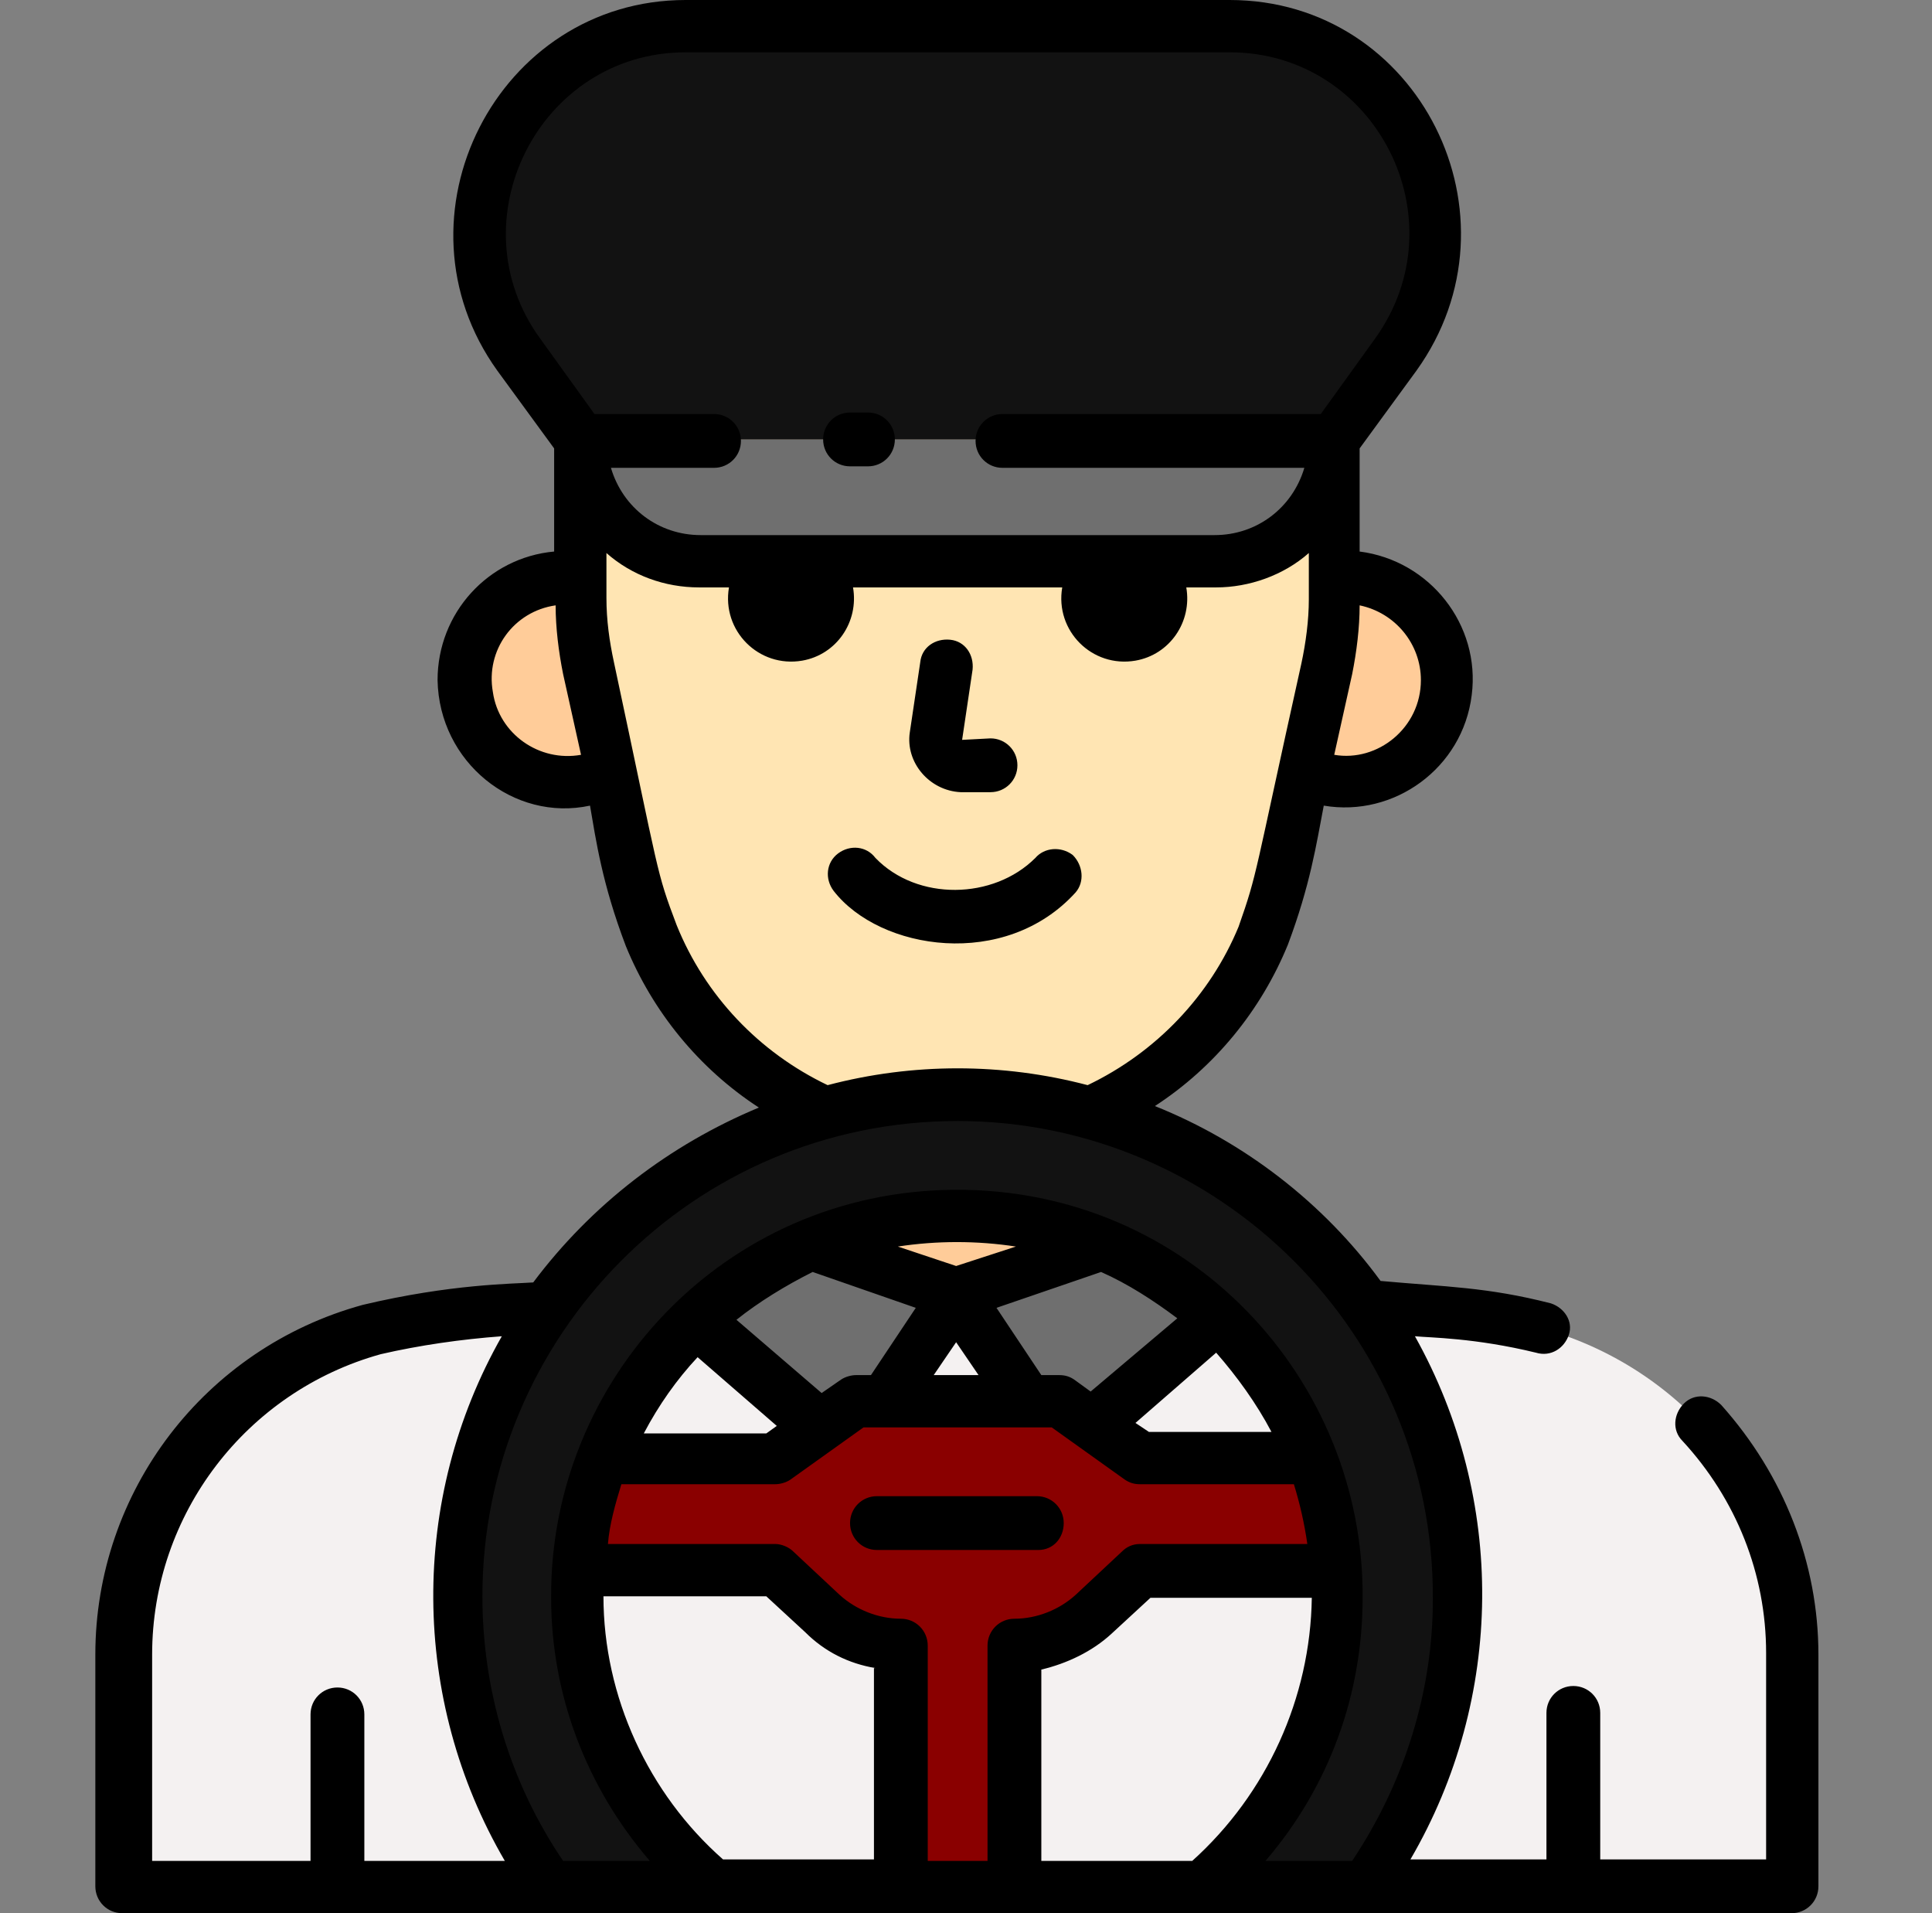
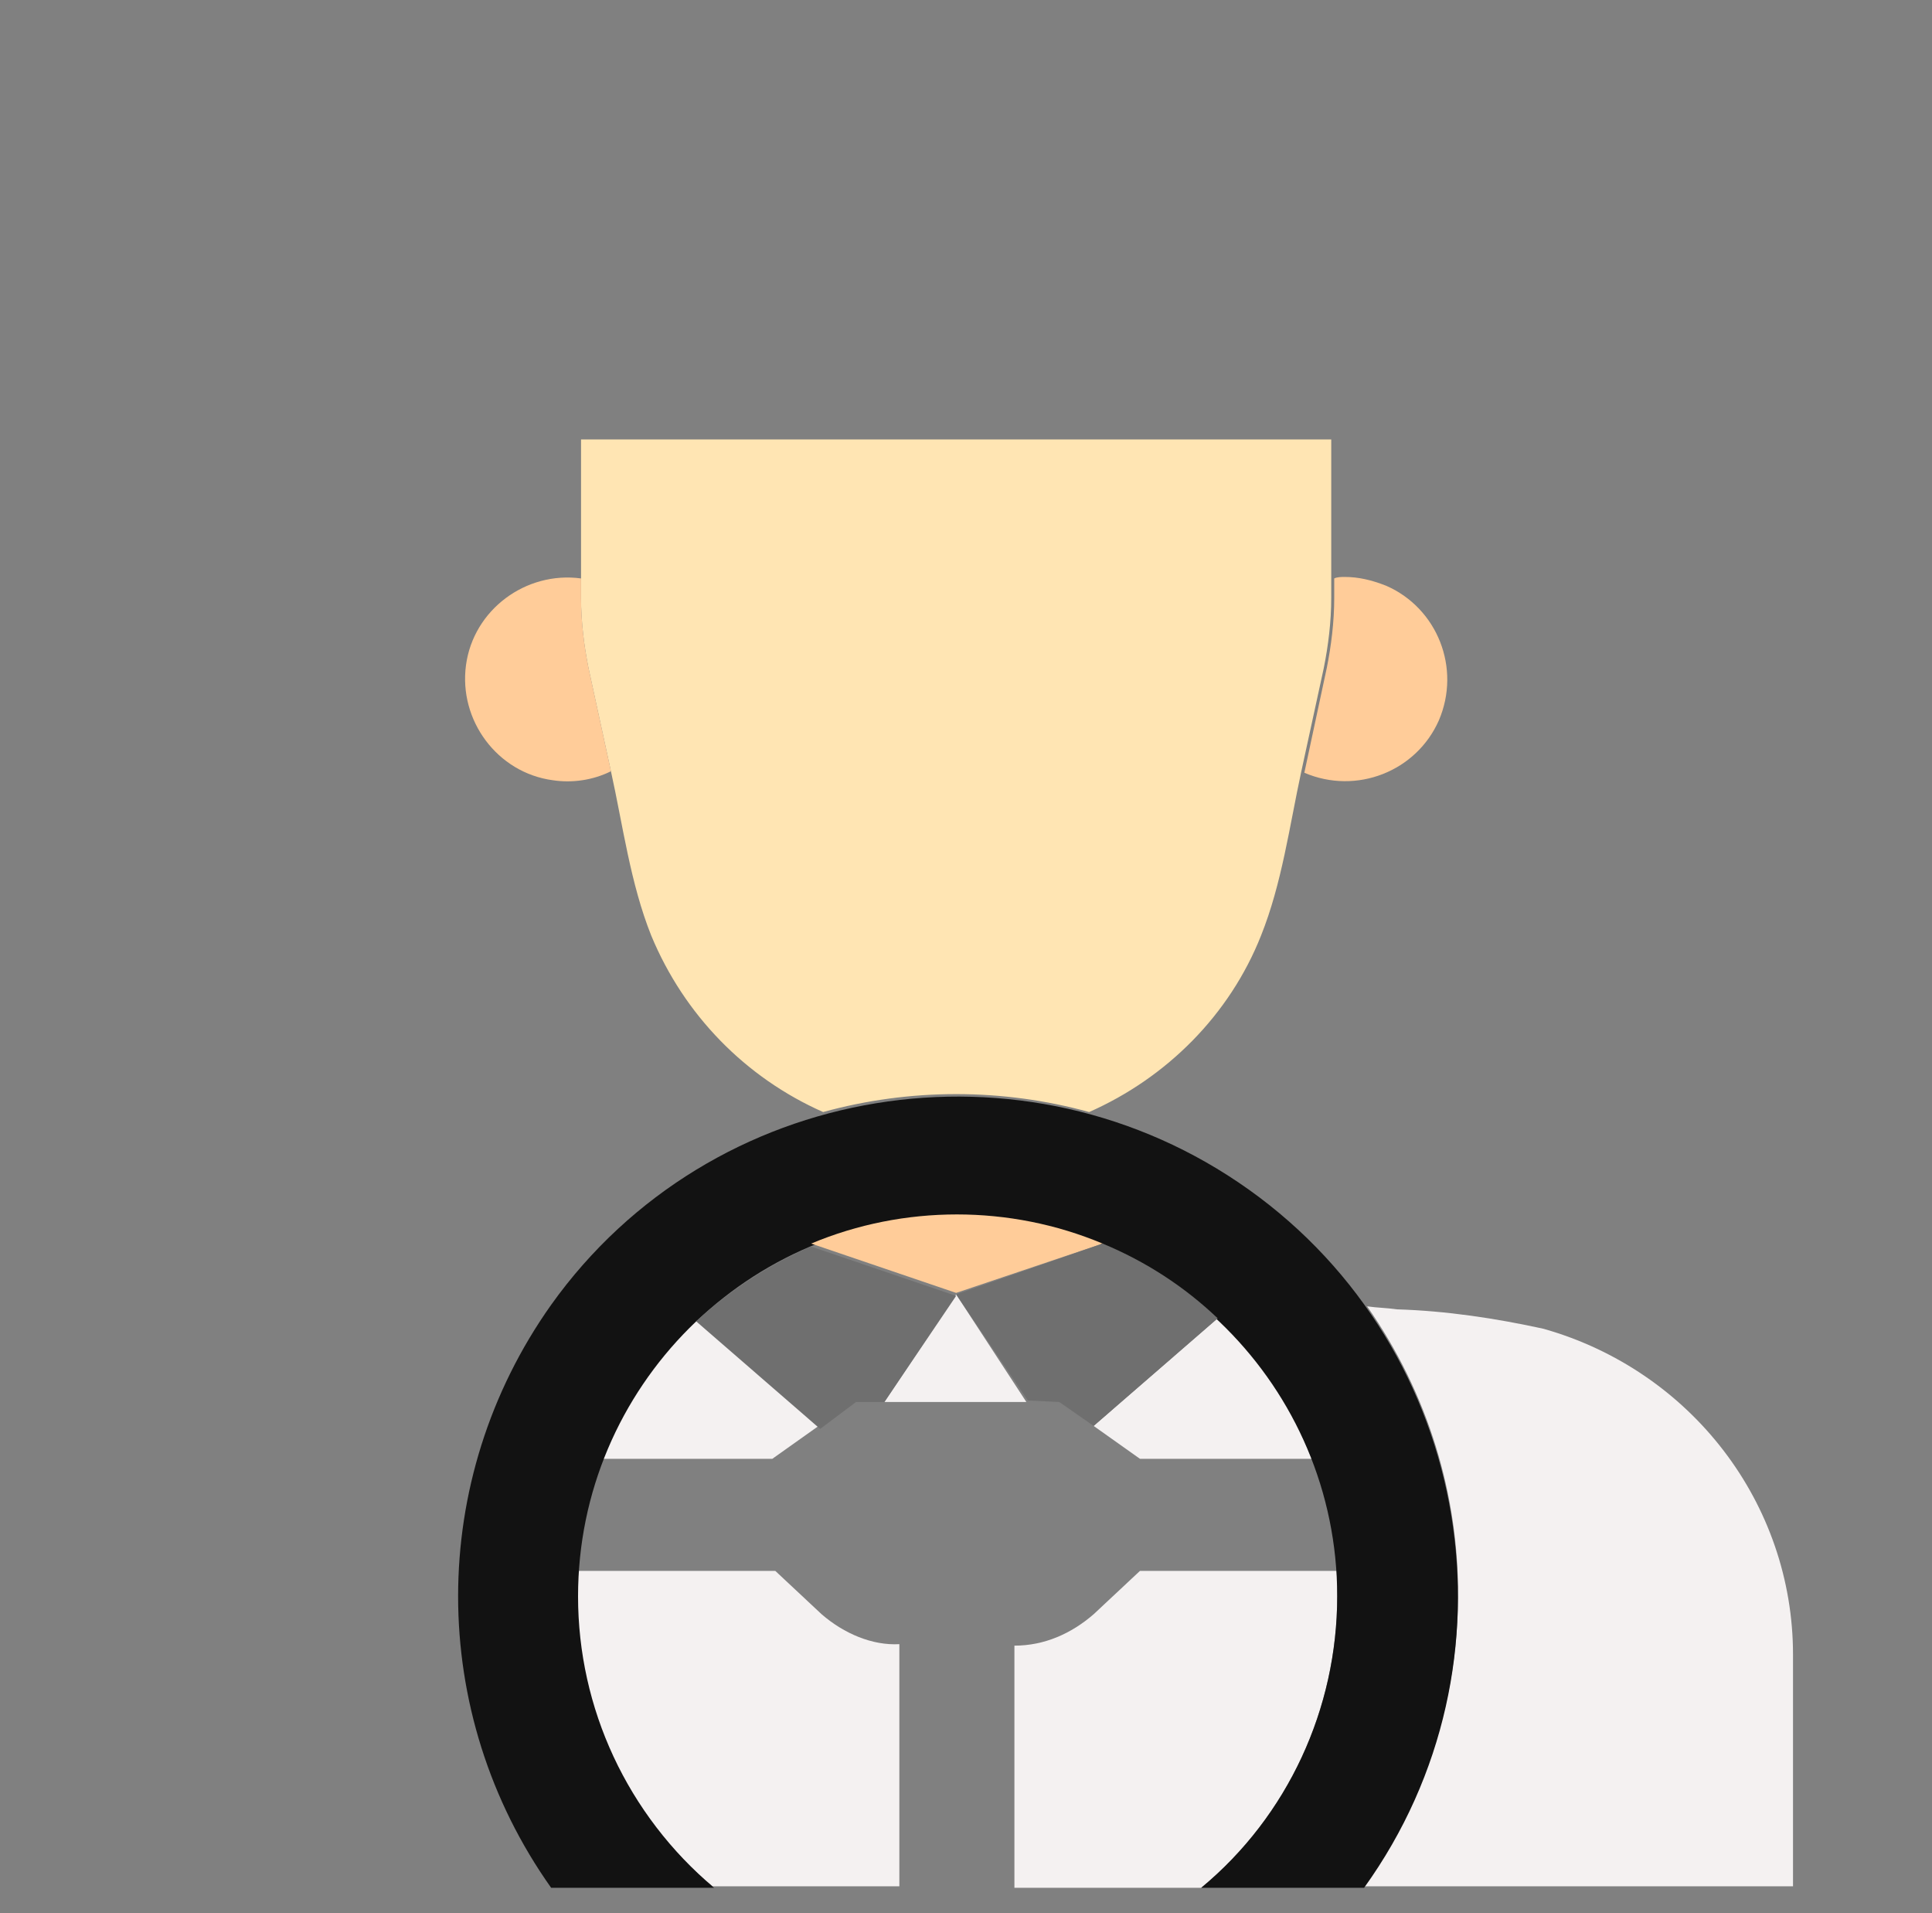
<svg xmlns="http://www.w3.org/2000/svg" width="101" height="100" viewBox="0 0 101 100" fill="none">
  <rect x="0" y="0" width="101" height="100" fill="#808080" stroke="none" />
  <g clip-path="url(#clip0_518_5955)">
    <path d="M93.734 86.484V98.594H71.312C77.797 89.531 77.875 77.422 71.469 68.281C72.016 68.359 72.484 68.359 73.031 68.438C75.609 68.516 78.188 68.906 80.688 69.453C88.422 71.641 93.734 78.594 93.734 86.484Z" fill="#F4F1F1" />
-     <path d="M28.812 98.594H6.391V86.484C6.391 78.516 11.703 71.562 19.359 69.453C22.172 68.75 24.984 68.438 27.797 68.281C28.031 68.281 28.344 68.203 28.656 68.203C22.25 77.422 22.328 89.531 28.812 98.594Z" fill="#F4F1F1" />
    <path d="M53.656 73.281L49.984 67.656L46.234 73.281H53.656Z" fill="#F4F1F1" />
    <path d="M42.953 84.375L40.531 82.109H30.219C30.141 82.5 30.141 82.969 30.141 83.359C30.141 89.219 32.719 94.844 37.25 98.594H47.016V85.938C45.609 86.016 44.125 85.391 42.953 84.375Z" fill="#F4F1F1" />
    <path d="M69.906 82.109H59.594L57.172 84.375C56 85.391 54.594 86.016 53.031 86.016V98.672H62.797C67.328 94.922 69.906 89.297 69.906 83.438C69.906 82.969 69.906 82.578 69.906 82.109Z" fill="#F4F1F1" />
    <path d="M63.656 68.906L57.172 74.531L59.594 76.25H68.578C67.484 73.438 65.844 70.938 63.656 68.906Z" fill="#F4F1F1" />
    <path d="M36.312 68.906L42.797 74.531L40.375 76.25H31.312C32.406 73.438 34.125 70.938 36.312 68.906Z" fill="#F4F1F1" />
    <path d="M30.375 22.969V31.25C30.375 32.5 30.531 33.75 30.766 34.922L31.938 40.312C32.562 43.125 32.953 46.172 34.047 48.906C35.766 53.047 38.969 56.328 43.031 58.125C47.562 56.875 52.406 56.875 56.938 58.125C61 56.328 64.281 53.047 65.922 48.906C67.016 46.172 67.406 43.203 68.031 40.312L69.203 34.922C69.438 33.75 69.594 32.5 69.594 31.25V22.969H30.375Z" fill="#FFE5B3" />
    <path d="M70.297 30.156C70.141 30.156 69.906 30.156 69.75 30.234V31.25C69.75 32.5 69.594 33.75 69.359 34.922L68.188 40.391C70.922 41.562 74.047 40.312 75.219 37.656C76.391 34.922 75.141 31.797 72.484 30.625C71.703 30.312 71 30.156 70.297 30.156Z" fill="#FFCC99" />
    <path d="M30.767 34.922C30.532 33.75 30.376 32.5 30.376 31.25V30.234C27.486 29.843 24.751 31.875 24.361 34.765C23.97 37.656 26.001 40.39 28.892 40.781C29.907 40.937 31.001 40.781 31.939 40.312L30.767 34.922Z" fill="#FFCC99" />
-     <path d="M57.172 84.375L59.594 82.109H69.906C69.75 80.078 69.359 78.125 68.578 76.25H59.594L55.375 73.281H44.75L40.531 76.25H31.547C30.844 78.125 30.375 80.156 30.219 82.109H40.531L42.953 84.375C44.125 85.391 45.531 86.016 47.094 86.016V98.672H52.953V86.016C54.516 86.016 56 85.391 57.172 84.375Z" fill="#8A0000" />
    <path d="M30.219 83.438C30.219 72.5 39.125 63.594 50.062 63.594C61 63.594 69.906 72.5 69.906 83.438C69.906 89.297 67.328 94.922 62.797 98.672H71.312C79.75 86.953 77.016 70.547 65.297 62.188C53.578 53.828 37.172 56.484 28.812 68.203C22.328 77.344 22.328 89.531 28.812 98.672H37.328C32.797 94.844 30.219 89.297 30.219 83.438Z" fill="#121212" />
-     <path d="M69.75 22.969H30.375C30.375 26.406 33.188 29.219 36.625 29.219H63.5C66.938 29.219 69.75 26.406 69.75 22.969Z" fill="#6F6F6F" />
    <path d="M57.641 65C52.797 62.969 47.25 62.969 42.406 65L49.984 67.578L57.641 65Z" fill="#FFCC99" />
    <path d="M55.375 73.281L57.172 74.531L63.656 68.906C61.938 67.266 59.906 65.938 57.641 65L49.984 67.656L53.734 73.203L55.375 73.281Z" fill="#6F6F6F" />
    <path d="M44.75 73.281H46.234L49.984 67.734L42.406 65.156C40.219 66.094 38.188 67.422 36.391 69.062L42.875 74.688L44.75 73.281Z" fill="#6F6F6F" />
-     <path d="M64.281 1.328H35.844C32.406 1.328 29.203 2.969 27.172 5.781C24.438 9.609 24.438 14.688 27.172 18.516L30.375 22.969H69.75L72.953 18.516C75.688 14.688 75.688 9.609 72.953 5.781C70.922 3.047 67.719 1.406 64.281 1.328Z" fill="#121212" />
-     <path d="M47.562 38.281L48.109 34.609C48.188 33.828 48.891 33.359 49.672 33.438C50.453 33.516 50.922 34.219 50.844 35L50.297 38.672L51.781 38.594C52.562 38.594 53.188 39.219 53.188 40C53.188 40.781 52.562 41.406 51.781 41.406H50.219C48.578 41.328 47.328 39.844 47.562 38.281ZM56.234 46.641C56.703 46.094 56.625 45.234 56.078 44.688C55.453 44.219 54.594 44.297 54.125 44.844C51.938 47.031 47.953 47.109 45.766 44.844C45.297 44.219 44.438 44.141 43.812 44.609C43.188 45.078 43.109 45.938 43.578 46.562C46 49.688 52.562 50.703 56.234 46.641ZM55.609 79.609C55.609 78.828 54.984 78.203 54.203 78.203H45.844C45.062 78.203 44.438 78.828 44.438 79.609C44.438 80.391 45.062 81.016 45.844 81.016H54.281C55.062 81.016 55.609 80.391 55.609 79.609ZM95.062 86.484V98.594C95.062 99.375 94.438 100 93.656 100H6.391C5.609 100 4.984 99.375 4.984 98.594V86.484C4.984 77.969 10.688 70.469 18.969 68.203C23.578 67.109 26.781 67.109 27.875 67.031C30.922 62.969 34.984 59.844 39.672 57.891C36.547 55.859 34.125 52.891 32.719 49.453C31.469 46.172 31.156 43.906 30.844 42.109C26.859 42.969 22.953 39.844 22.875 35.547C22.875 32.031 25.531 29.141 28.969 28.828V23.438L26 19.375C20.219 11.328 26 0 35.844 0H64.281C74.203 0 79.828 11.328 74.047 19.375L71.078 23.438V28.828C74.75 29.297 77.406 32.656 76.938 36.328C76.469 40.156 72.875 42.734 69.203 42.109C68.812 44.141 68.5 46.25 67.328 49.375C65.922 52.812 63.5 55.781 60.375 57.812C65.062 59.688 69.203 62.891 72.172 66.953C75.609 67.266 77.719 67.266 81.078 68.125C81.781 68.359 82.25 69.062 82.016 69.766C81.781 70.469 81.078 70.938 80.297 70.703C77.094 69.922 74.75 69.922 73.969 69.844C78.734 78.359 78.656 88.75 73.734 97.188H80.844V89.531C80.844 88.75 81.469 88.125 82.25 88.125C83.031 88.125 83.656 88.75 83.656 89.531V97.188H92.328V86.406C92.328 82.266 90.766 78.359 87.953 75.312C87.406 74.766 87.484 73.906 88.031 73.359C88.578 72.812 89.438 72.891 89.984 73.438C93.266 77.109 95.062 81.719 95.062 86.484ZM71.078 31.641C71.078 32.812 70.922 34.062 70.688 35.234L69.75 39.453C72.016 39.844 74.281 38.047 74.281 35.547C74.281 33.672 72.953 32.031 71.078 31.641ZM28.266 17.734L31.078 21.641H37.328C38.109 21.641 38.734 22.266 38.734 23.047C38.734 23.828 38.109 24.453 37.328 24.453H31.938C32.562 26.562 34.438 27.969 36.625 27.969H63.5C65.688 27.969 67.562 26.562 68.188 24.453H52.406C51.625 24.453 51 23.828 51 23.047C51 22.266 51.625 21.641 52.406 21.641H69.047L71.859 17.734C76.391 11.484 71.938 2.734 64.281 2.734H35.844C28.188 2.734 23.734 11.562 28.266 17.734ZM30.375 39.453L29.438 35.234C29.203 34.062 29.047 32.812 29.047 31.641C26.859 31.953 25.375 33.984 25.766 36.172C26.078 38.359 28.188 39.844 30.375 39.453ZM43.266 56.719C47.719 55.547 52.406 55.547 56.859 56.719C60.453 55 63.266 52.031 64.75 48.438C65.766 45.547 65.531 45.938 68.031 34.688C68.266 33.594 68.422 32.422 68.422 31.328V28.906C67.094 30.078 65.297 30.703 63.578 30.703H62.016C62.328 32.5 61.156 34.219 59.359 34.531C57.094 34.922 55.141 32.969 55.531 30.703H44.594C44.906 32.5 43.734 34.219 41.938 34.531C39.672 34.922 37.719 32.969 38.109 30.703H36.547C34.75 30.703 33.031 30.078 31.703 28.906V31.25C31.703 32.422 31.859 33.516 32.094 34.609C34.516 45.938 34.281 45.469 35.375 48.359C36.859 52.031 39.672 55 43.266 56.719ZM7.797 97.266H16.234V89.609C16.234 88.828 16.859 88.203 17.641 88.203C18.422 88.203 19.047 88.828 19.047 89.609V97.266H26.391C21.469 88.828 21.391 78.359 26.234 69.844C24.125 70 21.938 70.312 19.906 70.781C12.875 72.734 7.953 79.141 7.953 86.484V97.266H7.797ZM68.578 83.516H60.141L58.109 85.391C57.094 86.328 55.766 86.953 54.438 87.266V97.266H62.328C66.234 93.75 68.5 88.75 68.578 83.516ZM59.359 74.375L60.062 74.844H66.469C65.688 73.359 64.672 71.953 63.578 70.703L59.359 74.375ZM61.547 68.906C60.297 67.969 58.969 67.109 57.562 66.484L52.094 68.359L54.438 71.875H55.375C55.688 71.875 55.922 71.953 56.156 72.109L57.016 72.734L61.547 68.906ZM48.812 71.875H51.156L49.984 70.156L48.812 71.875ZM53.109 65.156C51.078 64.844 48.969 64.844 46.938 65.156L49.984 66.172L53.109 65.156ZM38.5 68.984L42.953 72.812L43.969 72.109C44.203 71.953 44.516 71.875 44.75 71.875H45.531L47.875 68.359L42.484 66.484C41.078 67.188 39.672 68.047 38.5 68.984ZM33.656 74.922H40.062L40.609 74.531L36.469 70.938C35.375 72.109 34.438 73.438 33.656 74.922ZM45.766 87.188C44.359 86.953 43.109 86.328 42.094 85.312L40.062 83.438H31.547C31.547 88.672 33.891 93.75 37.797 97.188H45.688V87.188H45.766ZM48.5 86.016V97.266H51.625V86.016C51.625 85.234 52.25 84.609 53.031 84.609C54.203 84.609 55.375 84.141 56.234 83.359L58.656 81.094C58.891 80.859 59.203 80.703 59.594 80.703H68.344C68.188 79.609 67.953 78.594 67.641 77.578H59.594C59.281 77.578 59.047 77.5 58.812 77.344L54.984 74.609H45.141L41.312 77.344C41.078 77.5 40.766 77.578 40.531 77.578H32.484C32.172 78.594 31.859 79.688 31.781 80.703H40.531C40.844 80.703 41.234 80.859 41.469 81.094L43.891 83.359C44.75 84.141 45.922 84.609 47.094 84.609C47.875 84.609 48.5 85.234 48.5 86.016ZM66.156 97.266H70.688C73.5 93.047 74.906 88.281 74.906 83.594C74.984 69.688 63.656 58.594 50.062 58.594C36.234 58.594 25.219 69.844 25.219 83.438C25.219 88.281 26.625 93.125 29.438 97.266H33.969C30.609 93.359 28.812 88.516 28.812 83.516C28.734 72.188 37.797 62.266 49.906 62.188C62.172 62.109 71.312 72.109 71.234 83.516C71.234 88.516 69.516 93.359 66.156 97.266ZM44.438 24.375H45.375C46.156 24.375 46.781 23.75 46.781 22.969C46.781 22.188 46.156 21.562 45.375 21.562H44.438C43.656 21.562 43.031 22.188 43.031 22.969C43.031 23.75 43.656 24.375 44.438 24.375Z" fill="black" />
  </g>
  <defs>
    <clipPath id="clip0_518_5955">
      <rect width="100" height="100" fill="white" transform="translate(0.062)" />
    </clipPath>
  </defs>
</svg>